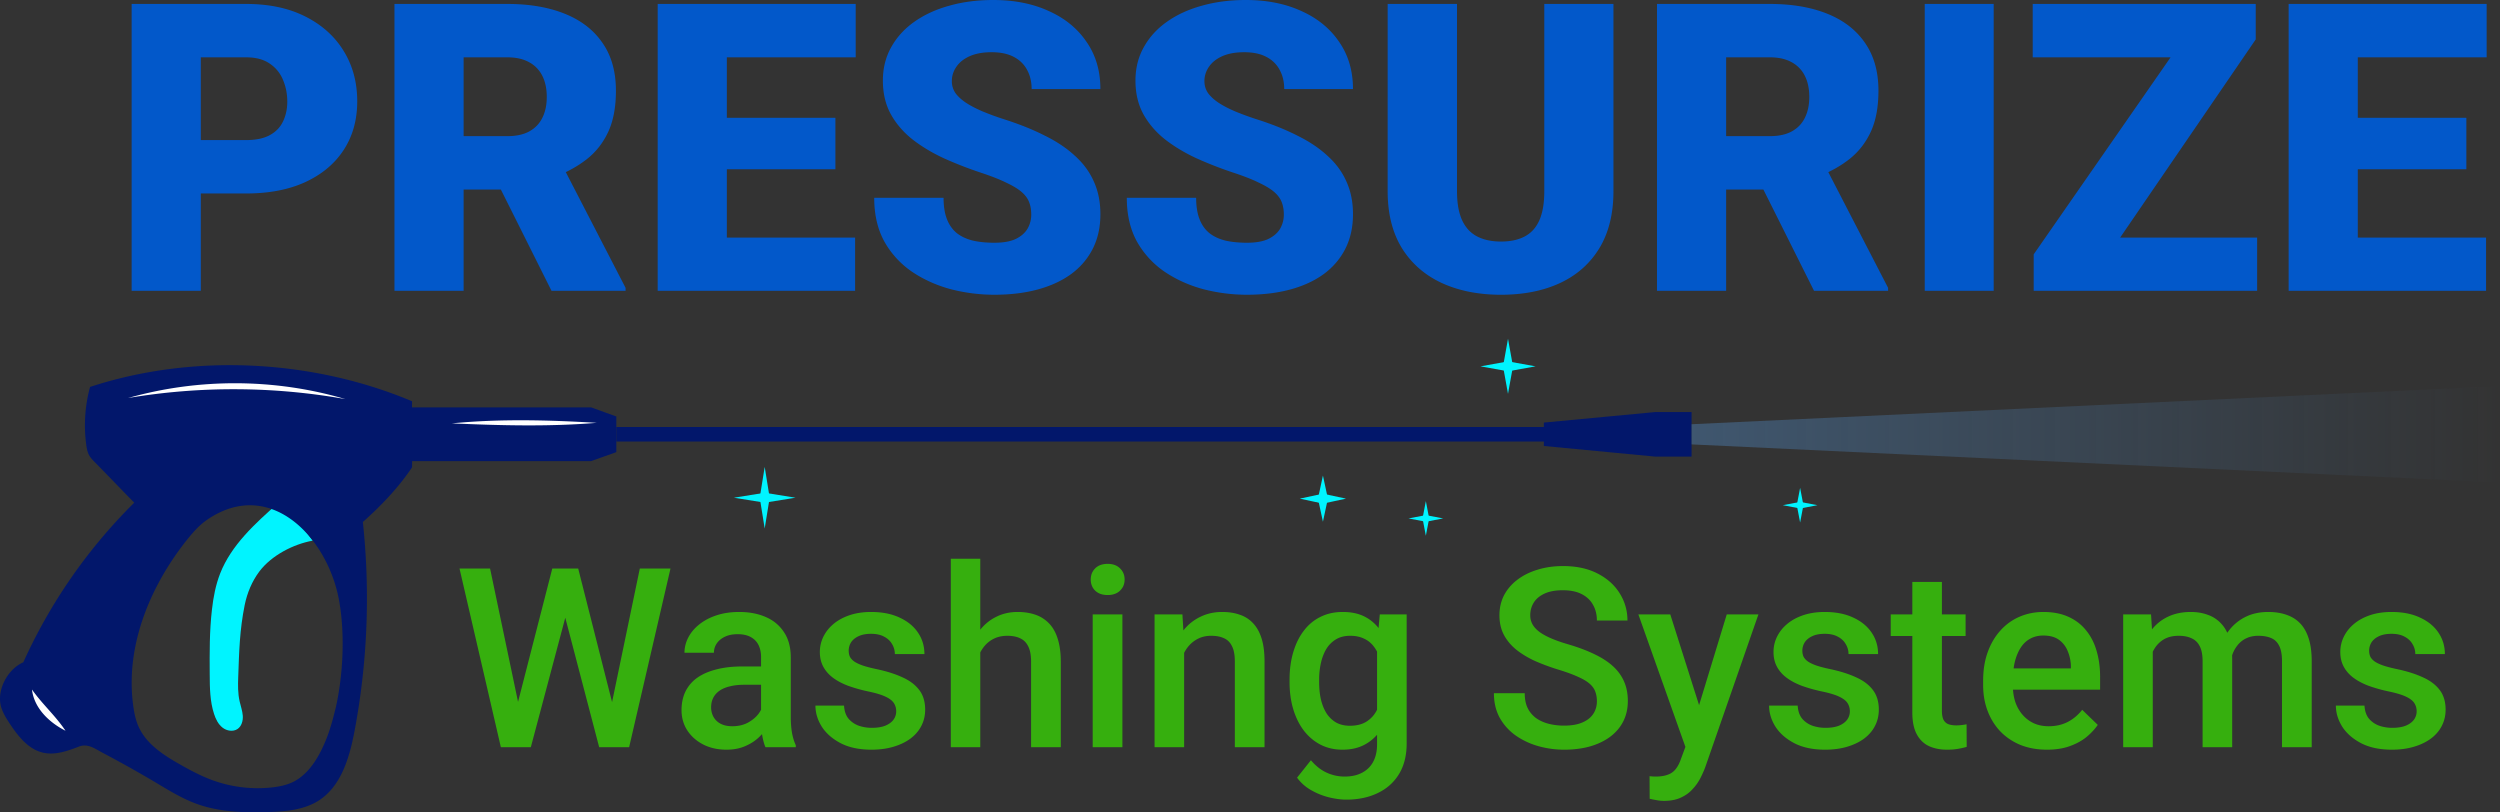
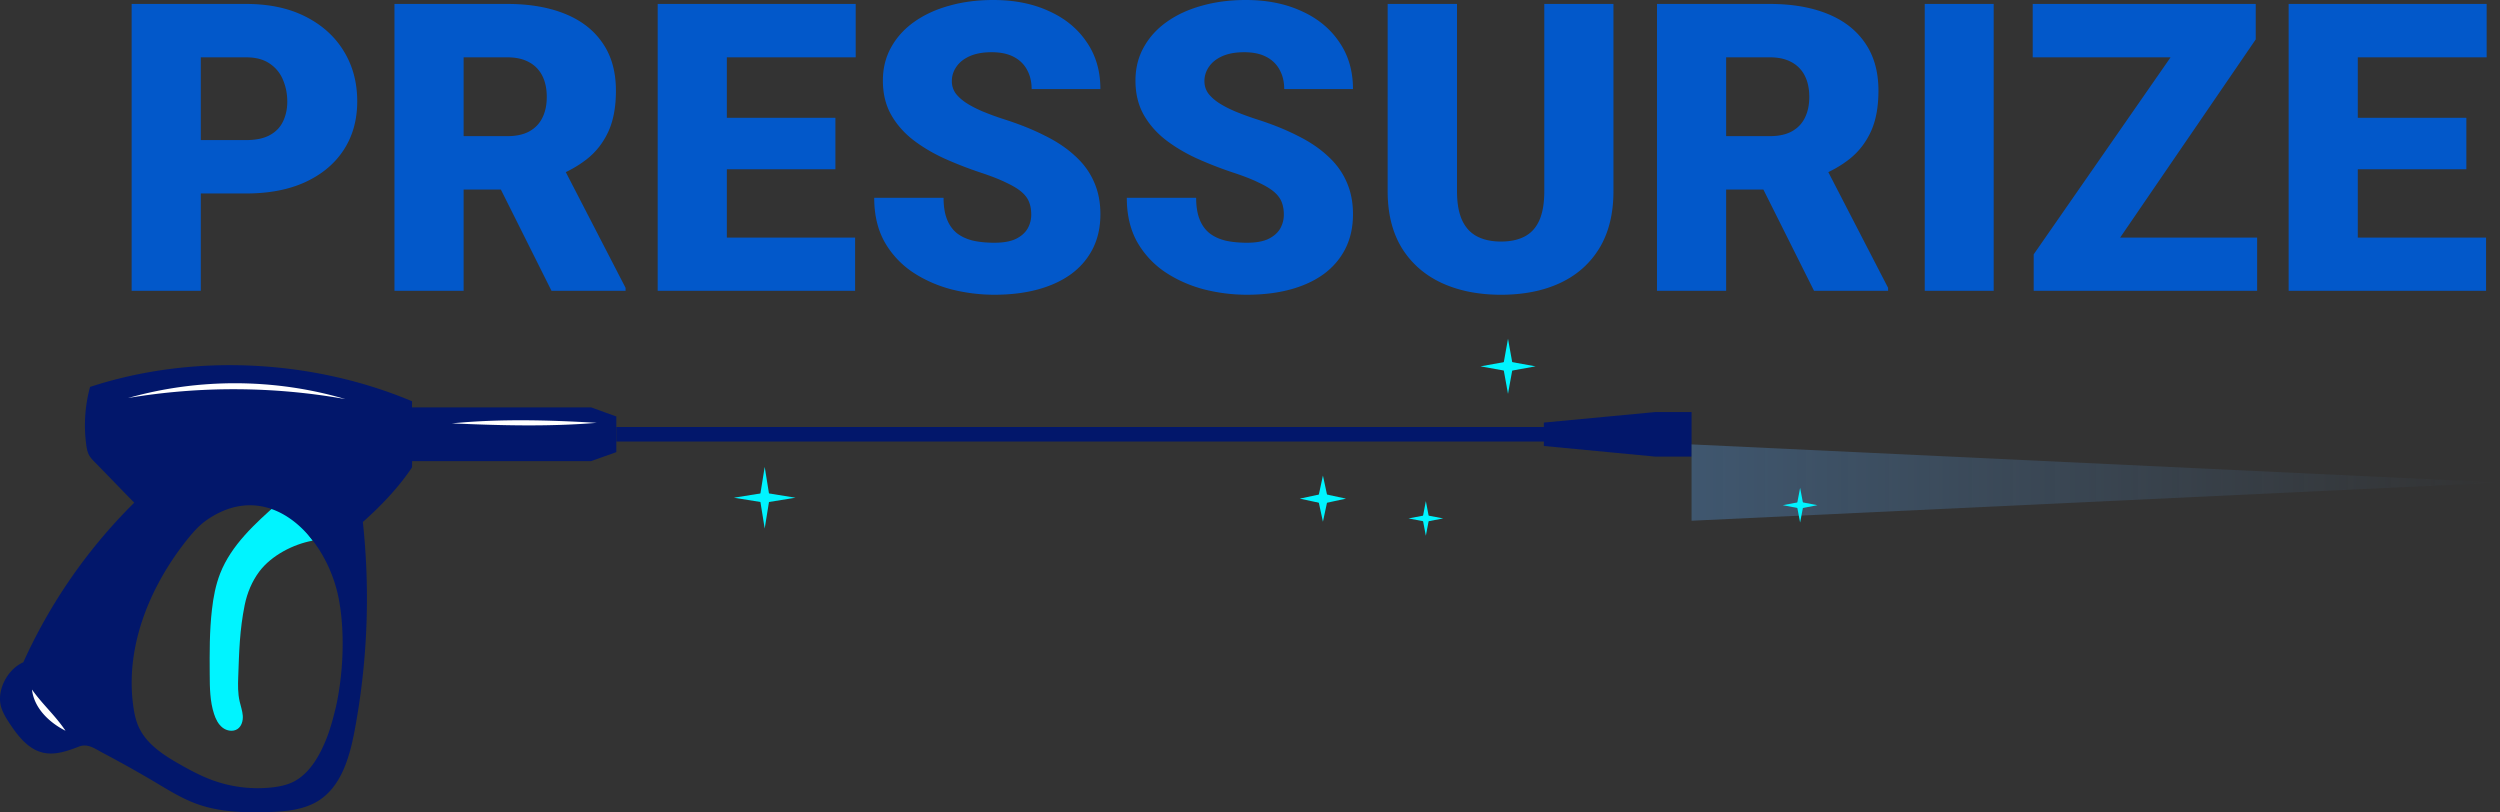
<svg xmlns="http://www.w3.org/2000/svg" width="554" height="180" fill="none">
  <rect width="100%" height="100%" fill="#333333" stroke="none" />
  <path d="M54.537 42.874H38.732V31.042h15.805c2.154 0 3.9-.363 5.24-1.091 1.339-.728 2.314-1.732 2.925-3.013.64-1.31.96-2.78.96-4.41 0-1.746-.32-3.361-.96-4.846a7.82 7.82 0 0 0-2.925-3.58c-1.34-.931-3.086-1.397-5.24-1.397H44.496v51.738H29.17V.873h25.366c5.094 0 9.475.932 13.142 2.794 3.697 1.863 6.535 4.425 8.514 7.685 1.98 3.23 2.969 6.927 2.969 11.09 0 4.104-.99 7.684-2.97 10.74-1.978 3.056-4.816 5.443-8.513 7.16-3.667 1.688-8.048 2.532-13.142 2.532ZM87.414.873h25.017c4.89 0 9.14.728 12.749 2.183 3.609 1.456 6.389 3.61 8.339 6.462 1.979 2.852 2.969 6.374 2.969 10.566 0 3.638-.568 6.68-1.703 9.125-1.135 2.445-2.721 4.468-4.759 6.069-2.008 1.571-4.351 2.867-7.029 3.885l-5.021 2.838h-21l-.088-11.832h15.543c1.95 0 3.566-.349 4.846-1.048 1.281-.698 2.242-1.688 2.882-2.968.669-1.31 1.004-2.867 1.004-4.672 0-1.834-.335-3.406-1.004-4.715a6.905 6.905 0 0 0-2.969-3.013c-1.281-.699-2.867-1.048-4.759-1.048h-9.693v51.738H87.414V.873Zm34.797 63.57-14.059-28.118 16.242-.087 14.233 27.55v.655h-16.416ZM189.491 52.654v11.789h-33.88V52.654h33.88ZM161.069.874v63.569h-15.325V.873h15.325Zm24.056 25.235v11.395h-29.514V26.11h29.514ZM189.622.873v11.832h-34.011V.873h34.011ZM228.524 47.546c0-.99-.146-1.877-.437-2.663-.291-.815-.829-1.572-1.615-2.27-.786-.7-1.921-1.398-3.406-2.096-1.455-.728-3.376-1.485-5.763-2.27a86.113 86.113 0 0 1-8.077-3.144c-2.591-1.194-4.905-2.576-6.942-4.148-2.038-1.6-3.653-3.464-4.846-5.588-1.194-2.154-1.791-4.658-1.791-7.51 0-2.736.612-5.195 1.834-7.378 1.223-2.213 2.925-4.09 5.108-5.633 2.213-1.571 4.803-2.765 7.772-3.58C213.33.422 216.575 0 220.097 0c4.657 0 8.761.815 12.312 2.445 3.581 1.6 6.375 3.886 8.383 6.855 2.038 2.94 3.056 6.418 3.056 10.434h-15.237c0-1.6-.335-3.012-1.004-4.235-.641-1.222-1.616-2.183-2.925-2.881-1.31-.699-2.955-1.048-4.934-1.048-1.921 0-3.537.291-4.846.873-1.31.582-2.3 1.368-2.969 2.358a5.447 5.447 0 0 0-1.004 3.187c0 .96.262 1.834.785 2.62.553.756 1.325 1.47 2.314 2.139 1.019.67 2.242 1.31 3.668 1.921a61.121 61.121 0 0 0 4.89 1.79c3.376 1.077 6.374 2.285 8.994 3.624 2.649 1.31 4.875 2.809 6.68 4.497 1.834 1.659 3.216 3.551 4.148 5.676.96 2.125 1.44 4.526 1.44 7.204 0 2.852-.553 5.384-1.659 7.597-1.106 2.212-2.692 4.09-4.759 5.632-2.066 1.513-4.54 2.663-7.422 3.449-2.881.786-6.098 1.179-9.649 1.179-3.26 0-6.476-.408-9.649-1.223-3.143-.844-5.996-2.125-8.557-3.842a19.896 19.896 0 0 1-6.156-6.68c-1.514-2.736-2.271-5.981-2.271-9.736h15.369c0 1.863.247 3.434.742 4.715.495 1.28 1.223 2.314 2.183 3.1.961.757 2.139 1.31 3.537 1.66 1.397.32 2.998.48 4.802.48 1.95 0 3.522-.277 4.716-.83 1.193-.582 2.066-1.339 2.619-2.27.553-.96.83-2.009.83-3.144ZM284.496 47.546c0-.99-.145-1.877-.436-2.663-.292-.815-.83-1.572-1.616-2.27-.786-.7-1.921-1.398-3.405-2.096-1.456-.728-3.377-1.485-5.764-2.27a86.22 86.22 0 0 1-8.077-3.144c-2.59-1.194-4.904-2.576-6.942-4.148-2.037-1.6-3.653-3.464-4.846-5.588-1.193-2.154-1.79-4.658-1.79-7.51 0-2.736.611-5.195 1.834-7.378 1.222-2.213 2.925-4.09 5.108-5.633 2.212-1.571 4.803-2.765 7.771-3.58C269.302.422 272.548 0 276.07 0c4.657 0 8.761.815 12.312 2.445 3.58 1.6 6.374 3.886 8.383 6.855 2.037 2.94 3.056 6.418 3.056 10.434h-15.238c0-1.6-.334-3.012-1.004-4.235-.64-1.222-1.615-2.183-2.925-2.881-1.31-.699-2.954-1.048-4.934-1.048-1.921 0-3.536.291-4.846.873-1.31.582-2.299 1.368-2.969 2.358a5.454 5.454 0 0 0-1.004 3.187c0 .96.262 1.834.786 2.62.553.756 1.324 1.47 2.314 2.139 1.019.67 2.241 1.31 3.667 1.921a61.408 61.408 0 0 0 4.89 1.79c3.377 1.077 6.375 2.285 8.994 3.624 2.649 1.31 4.876 2.809 6.68 4.497 1.834 1.659 3.217 3.551 4.148 5.676.961 2.125 1.441 4.526 1.441 7.204 0 2.852-.553 5.384-1.659 7.597-1.106 2.212-2.693 4.09-4.759 5.632-2.067 1.513-4.541 2.663-7.422 3.449-2.882.786-6.098 1.179-9.649 1.179-3.26 0-6.477-.408-9.649-1.223-3.144-.844-5.996-2.125-8.558-3.842a19.917 19.917 0 0 1-6.156-6.68c-1.513-2.736-2.27-5.981-2.27-9.736h15.368c0 1.863.248 3.434.743 4.715.494 1.28 1.222 2.314 2.183 3.1.96.757 2.139 1.31 3.536 1.66 1.397.32 2.998.48 4.803.48 1.95 0 3.522-.277 4.715-.83 1.193-.582 2.067-1.339 2.62-2.27a6.19 6.19 0 0 0 .829-3.144ZM342.215.873h15.325v41.521c0 4.948-1.033 9.14-3.1 12.574-2.067 3.406-4.963 5.982-8.688 7.728-3.726 1.747-8.107 2.62-13.142 2.62-4.977 0-9.358-.873-13.142-2.62-3.755-1.746-6.695-4.322-8.819-7.728-2.096-3.434-3.144-7.626-3.144-12.574V.874h15.369v41.52c0 2.62.378 4.76 1.135 6.418.757 1.63 1.863 2.824 3.318 3.58 1.455.757 3.216 1.136 5.283 1.136 2.095 0 3.856-.379 5.283-1.136 1.426-.756 2.503-1.95 3.231-3.58.727-1.659 1.091-3.798 1.091-6.418V.874ZM367.189.873h25.017c4.89 0 9.14.728 12.749 2.183 3.609 1.456 6.389 3.61 8.339 6.462 1.979 2.852 2.969 6.374 2.969 10.566 0 3.638-.568 6.68-1.703 9.125-1.135 2.445-2.721 4.468-4.759 6.069-2.008 1.571-4.351 2.867-7.029 3.885l-5.021 2.838H376.75l-.087-11.832h15.543c1.95 0 3.566-.349 4.846-1.048 1.281-.698 2.242-1.688 2.882-2.968.669-1.31 1.004-2.867 1.004-4.672 0-1.834-.335-3.406-1.004-4.715a6.905 6.905 0 0 0-2.969-3.013c-1.281-.699-2.867-1.048-4.759-1.048h-9.693v51.738h-15.324V.873Zm34.797 63.57-14.059-28.118 16.242-.087 14.233 27.55v.655h-16.416ZM441.804.873v63.57h-15.281V.873h15.281ZM500.178 52.654v11.789H454.16V52.654h46.018Zm-.306-43.922-38.115 55.71h-11.09v-8.077L489.219.873h10.653v7.86ZM494.939.873v11.832h-44.49V.873h44.49ZM550.911 52.654v11.789h-33.88V52.654h33.88ZM522.488.874v63.569h-15.324V.873h15.324Zm24.057 25.235v11.395h-29.514V26.11h29.514ZM551.042.873v11.832h-34.011V.873h34.011Z" fill="#0258CA" />
-   <path d="m114.501 156.692 7.887-30.707h4.135l-.463 7.915-8.431 31.686h-4.298l1.17-8.894Zm-5.902-30.707 6.391 30.462.572 9.139h-4.57l-9.165-39.601h6.772Zm26.872 30.38 6.31-30.38h6.799l-9.166 39.601h-4.569l.626-9.221Zm-7.344-30.38 7.806 30.788 1.142 8.813h-4.297l-8.295-31.686-.436-7.915h4.08ZM168.653 159.684v-14.035c0-1.051-.191-1.958-.572-2.72-.38-.761-.961-1.35-1.74-1.767-.762-.417-1.723-.626-2.883-.626-1.07 0-1.995.181-2.775.544-.779.363-1.387.852-1.822 1.469a3.542 3.542 0 0 0-.653 2.094h-6.527c0-1.16.281-2.285.843-3.373.562-1.088 1.378-2.058 2.448-2.91 1.07-.852 2.348-1.523 3.835-2.012 1.487-.49 3.155-.735 5.004-.735 2.212 0 4.171.372 5.875 1.115 1.723.744 3.073 1.868 4.053 3.373.997 1.487 1.496 3.354 1.496 5.603v13.082c0 1.342.09 2.548.271 3.617.2 1.052.481 1.968.844 2.747v.436h-6.718c-.309-.708-.553-1.605-.735-2.693a22.011 22.011 0 0 1-.244-3.209Zm.951-11.995.055 4.053h-4.705c-1.215 0-2.285.118-3.21.353-.925.218-1.695.544-2.312.979-.616.436-1.079.961-1.387 1.578-.308.616-.462 1.314-.462 2.094 0 .78.181 1.496.544 2.149.362.634.888 1.133 1.577 1.496.707.362 1.56.544 2.557.544 1.342 0 2.511-.272 3.509-.816 1.015-.562 1.813-1.242 2.393-2.04.58-.816.888-1.587.925-2.312l2.121 2.91c-.217.744-.589 1.541-1.115 2.394-.526.852-1.215 1.668-2.067 2.448-.834.761-1.84 1.387-3.019 1.876-1.16.49-2.502.735-4.025.735-1.922 0-3.636-.381-5.141-1.143-1.505-.779-2.683-1.822-3.536-3.128-.852-1.323-1.278-2.819-1.278-4.487 0-1.56.29-2.938.87-4.134a8.113 8.113 0 0 1 2.611-3.047c1.161-.816 2.575-1.432 4.243-1.849 1.669-.435 3.572-.653 5.712-.653h5.14ZM198.598 157.617c0-.653-.163-1.243-.49-1.768-.326-.544-.952-1.034-1.876-1.469-.907-.435-2.249-.834-4.026-1.197a34.527 34.527 0 0 1-4.297-1.224c-1.288-.489-2.394-1.079-3.318-1.768-.925-.689-1.641-1.505-2.149-2.447-.508-.943-.762-2.031-.762-3.264 0-1.197.263-2.33.789-3.4.526-1.07 1.279-2.013 2.258-2.829.979-.816 2.166-1.459 3.563-1.931 1.414-.471 2.991-.707 4.732-.707 2.466 0 4.578.417 6.337 1.251 1.777.816 3.137 1.931 4.08 3.346.943 1.396 1.414 2.973 1.414 4.732h-6.554c0-.78-.2-1.505-.599-2.176-.381-.689-.961-1.242-1.74-1.659-.78-.435-1.759-.653-2.938-.653-1.124 0-2.058.182-2.801.544-.726.345-1.27.798-1.632 1.36a3.469 3.469 0 0 0-.517 1.85c0 .489.091.934.272 1.333.2.38.526.734.979 1.06.453.308 1.07.599 1.85.871.797.272 1.795.534 2.991.788 2.249.472 4.18 1.079 5.794 1.823 1.632.725 2.883 1.668 3.753 2.828.87 1.143 1.306 2.593 1.306 4.352 0 1.305-.281 2.502-.844 3.59-.544 1.07-1.341 2.004-2.393 2.802-1.052.779-2.312 1.387-3.781 1.822-1.45.435-3.082.653-4.895.653-2.666 0-4.923-.472-6.773-1.415-1.849-.961-3.254-2.185-4.215-3.672-.943-1.504-1.415-3.064-1.415-4.678h6.338c.072 1.215.408 2.185 1.006 2.911a5.399 5.399 0 0 0 2.285 1.55 8.971 8.971 0 0 0 2.855.462c1.179 0 2.167-.154 2.965-.462.798-.326 1.405-.762 1.822-1.306a3.113 3.113 0 0 0 .626-1.903ZM217.229 123.809v41.777h-6.528v-41.777h6.528Zm-1.143 25.974-2.121-.027c.018-2.031.299-3.907.843-5.63.562-1.722 1.342-3.218 2.339-4.488 1.015-1.287 2.23-2.275 3.645-2.964 1.414-.707 2.982-1.061 4.705-1.061 1.45 0 2.756.2 3.916.599a7.472 7.472 0 0 1 3.047 1.931c.852.87 1.495 2.012 1.931 3.427.453 1.396.68 3.1.68 5.113v18.903h-6.582v-18.958c0-1.414-.209-2.538-.626-3.372-.399-.834-.988-1.433-1.768-1.795-.78-.381-1.731-.571-2.856-.571-1.178 0-2.221.235-3.127.707a6.524 6.524 0 0 0-2.231 1.931c-.598.816-1.051 1.759-1.36 2.828a13.057 13.057 0 0 0-.435 3.427ZM248.724 136.157v29.429h-6.582v-29.429h6.582Zm-7.017-7.724c0-.997.326-1.822.979-2.475.671-.671 1.596-1.007 2.774-1.007 1.161 0 2.076.336 2.747 1.007.671.653 1.007 1.478 1.007 2.475 0 .979-.336 1.795-1.007 2.448-.671.652-1.586.979-2.747.979-1.178 0-2.103-.327-2.774-.979-.653-.653-.979-1.469-.979-2.448ZM262.405 142.44v23.146h-6.555v-29.429h6.174l.381 6.283Zm-1.17 7.343-2.121-.027c.018-2.085.308-3.998.87-5.739.58-1.74 1.378-3.236 2.394-4.487a10.555 10.555 0 0 1 3.699-2.883c1.432-.689 3.028-1.034 4.786-1.034 1.415 0 2.693.2 3.835.599a6.968 6.968 0 0 1 2.965 1.876c.834.871 1.469 2.004 1.904 3.4.435 1.378.653 3.073.653 5.086v19.012h-6.582v-19.039c0-1.414-.209-2.53-.626-3.346-.399-.834-.988-1.423-1.768-1.767-.761-.363-1.713-.544-2.856-.544-1.124 0-2.13.235-3.019.707a6.782 6.782 0 0 0-2.257 1.931c-.598.816-1.061 1.759-1.387 2.828a11.67 11.67 0 0 0-.49 3.427ZM305.759 136.157h5.956v28.613c0 2.647-.562 4.895-1.686 6.745-1.124 1.849-2.693 3.255-4.705 4.216-2.013.979-4.343 1.468-6.99 1.468-1.125 0-2.376-.163-3.754-.489a15.423 15.423 0 0 1-3.971-1.578 9.847 9.847 0 0 1-3.182-2.801l3.074-3.862c1.051 1.251 2.212 2.166 3.481 2.747a9.51 9.51 0 0 0 3.998.87c1.505 0 2.783-.281 3.835-.843a5.695 5.695 0 0 0 2.475-2.421c.58-1.07.87-2.375.87-3.916v-22.085l.599-6.664Zm-19.991 15.041v-.571c0-2.231.272-4.261.816-6.093.544-1.849 1.324-3.436 2.339-4.76 1.015-1.341 2.248-2.366 3.699-3.073 1.451-.725 3.092-1.088 4.923-1.088 1.904 0 3.527.345 4.868 1.034 1.36.689 2.493 1.677 3.4 2.964.907 1.27 1.614 2.793 2.122 4.57.525 1.758.915 3.717 1.169 5.874v1.823c-.236 2.103-.635 4.025-1.197 5.766-.562 1.74-1.305 3.245-2.23 4.515a9.52 9.52 0 0 1-3.427 2.937c-1.342.689-2.928 1.034-4.76 1.034-1.795 0-3.417-.372-4.868-1.116-1.432-.743-2.665-1.786-3.699-3.127-1.015-1.342-1.795-2.92-2.339-4.733-.544-1.831-.816-3.817-.816-5.956Zm6.555-.571v.571c0 1.342.127 2.593.381 3.753.272 1.161.68 2.185 1.223 3.073a6.425 6.425 0 0 0 2.122 2.068c.87.489 1.895.734 3.073.734 1.542 0 2.802-.326 3.781-.979a6.343 6.343 0 0 0 2.285-2.638c.544-1.125.924-2.376 1.142-3.754v-4.923a12.046 12.046 0 0 0-.68-2.991 7.998 7.998 0 0 0-1.333-2.421 5.567 5.567 0 0 0-2.121-1.632c-.852-.399-1.859-.598-3.019-.598-1.179 0-2.203.253-3.074.761a6.249 6.249 0 0 0-2.148 2.094c-.544.889-.952 1.922-1.224 3.101a16.786 16.786 0 0 0-.408 3.781ZM353.872 155.386c0-.816-.127-1.541-.38-2.176-.236-.634-.662-1.214-1.279-1.74-.616-.526-1.487-1.034-2.611-1.523-1.106-.508-2.52-1.025-4.243-1.551a47.103 47.103 0 0 1-5.222-1.931c-1.577-.725-2.955-1.559-4.134-2.502-1.178-.961-2.094-2.058-2.747-3.291-.653-1.251-.979-2.693-.979-4.324 0-1.614.335-3.083 1.006-4.407.689-1.323 1.659-2.466 2.911-3.427 1.269-.979 2.765-1.731 4.487-2.257 1.723-.544 3.627-.816 5.712-.816 2.937 0 5.467.544 7.588 1.632 2.14 1.088 3.781 2.547 4.923 4.379 1.16 1.831 1.741 3.853 1.741 6.065h-6.773c0-1.305-.281-2.457-.843-3.454-.544-1.016-1.378-1.813-2.502-2.394-1.106-.58-2.511-.87-4.216-.87-1.614 0-2.955.245-4.025.734-1.07.49-1.868 1.152-2.394 1.986-.525.834-.788 1.777-.788 2.829 0 .743.172 1.423.516 2.039.345.599.871 1.161 1.578 1.687.707.507 1.596.988 2.665 1.441 1.07.453 2.33.889 3.781 1.306 2.194.652 4.107 1.378 5.739 2.176 1.632.779 2.992 1.668 4.08 2.665 1.087.997 1.903 2.13 2.447 3.4.544 1.251.816 2.674.816 4.27 0 1.668-.335 3.173-1.006 4.515-.671 1.323-1.632 2.457-2.883 3.4-1.233.924-2.72 1.64-4.461 2.148-1.722.49-3.644.735-5.766.735a21.17 21.17 0 0 1-5.63-.762 16.603 16.603 0 0 1-5.004-2.312 11.947 11.947 0 0 1-3.59-3.916c-.889-1.578-1.333-3.418-1.333-5.522h6.827c0 1.288.217 2.385.653 3.291a6.065 6.065 0 0 0 1.876 2.231c.798.562 1.723.979 2.774 1.251 1.07.272 2.213.408 3.427.408 1.596 0 2.929-.227 3.999-.68 1.088-.454 1.903-1.088 2.447-1.904.544-.816.816-1.759.816-2.829ZM374.652 162.376l7.996-26.219h7.017l-11.804 33.916a22.909 22.909 0 0 1-1.061 2.367 10.718 10.718 0 0 1-1.713 2.42c-.689.78-1.55 1.405-2.584 1.877-1.033.489-2.285.734-3.753.734-.58 0-1.143-.054-1.687-.163a27.425 27.425 0 0 1-1.495-.299l-.028-5.005c.182.019.399.037.653.055.272.018.49.027.653.027 1.088 0 1.994-.136 2.72-.408a3.778 3.778 0 0 0 1.768-1.251c.471-.58.87-1.36 1.196-2.339l2.122-5.712Zm-4.515-26.219 6.99 22.031 1.169 6.908-4.542 1.17-10.689-30.109h7.072ZM409.928 157.617c0-.653-.163-1.243-.49-1.768-.326-.544-.952-1.034-1.876-1.469-.907-.435-2.249-.834-4.026-1.197a34.527 34.527 0 0 1-4.297-1.224c-1.287-.489-2.394-1.079-3.318-1.768-.925-.689-1.641-1.505-2.149-2.447-.508-.943-.761-2.031-.761-3.264 0-1.197.262-2.33.788-3.4.526-1.07 1.279-2.013 2.258-2.829.979-.816 2.167-1.459 3.563-1.931 1.414-.471 2.992-.707 4.732-.707 2.466 0 4.579.417 6.337 1.251 1.777.816 3.137 1.931 4.08 3.346.943 1.396 1.414 2.973 1.414 4.732h-6.554c0-.78-.2-1.505-.599-2.176-.38-.689-.961-1.242-1.74-1.659-.78-.435-1.759-.653-2.938-.653-1.124 0-2.058.182-2.801.544-.725.345-1.269.798-1.632 1.36a3.469 3.469 0 0 0-.517 1.85c0 .489.091.934.272 1.333.2.38.526.734.979 1.06.454.308 1.07.599 1.85.871.798.272 1.795.534 2.992.788 2.248.472 4.179 1.079 5.793 1.823 1.632.725 2.883 1.668 3.753 2.828.87 1.143 1.306 2.593 1.306 4.352 0 1.305-.281 2.502-.844 3.59-.543 1.07-1.341 2.004-2.393 2.802-1.052.779-2.312 1.387-3.781 1.822-1.45.435-3.082.653-4.895.653-2.666 0-4.923-.472-6.773-1.415-1.849-.961-3.254-2.185-4.215-3.672-.943-1.504-1.415-3.064-1.415-4.678h6.338c.072 1.215.408 2.185 1.006 2.911a5.399 5.399 0 0 0 2.285 1.55 8.971 8.971 0 0 0 2.855.462c1.179 0 2.167-.154 2.965-.462.798-.326 1.405-.762 1.822-1.306a3.113 3.113 0 0 0 .626-1.903ZM435.576 136.157v4.787h-16.591v-4.787h16.591Zm-11.804-7.207h6.554v28.503c0 .907.127 1.605.381 2.095.272.471.644.788 1.115.952.472.163 1.025.244 1.659.244.454 0 .889-.027 1.306-.081.417-.055.752-.109 1.006-.163l.028 5.004c-.544.163-1.179.308-1.904.435-.707.127-1.523.191-2.448.191-1.505 0-2.838-.263-3.998-.789-1.161-.544-2.067-1.424-2.72-2.638-.653-1.215-.979-2.829-.979-4.842V128.95ZM453.608 166.13c-2.176 0-4.143-.354-5.902-1.061-1.741-.725-3.227-1.732-4.46-3.019-1.215-1.288-2.149-2.802-2.802-4.542-.653-1.741-.979-3.618-.979-5.63v-1.088c0-2.303.336-4.388 1.006-6.256.671-1.867 1.605-3.463 2.802-4.787a12.047 12.047 0 0 1 4.243-3.073c1.632-.707 3.4-1.061 5.303-1.061 2.104 0 3.944.354 5.522 1.061 1.577.707 2.883 1.704 3.916 2.992 1.052 1.269 1.832 2.783 2.339 4.542.526 1.759.789 3.699.789 5.82v2.802h-22.738v-4.706h16.265v-.516a9.207 9.207 0 0 0-.707-3.319 5.645 5.645 0 0 0-1.931-2.502c-.871-.634-2.031-.952-3.482-.952-1.088 0-2.058.236-2.91.707-.834.454-1.532 1.116-2.094 1.986-.562.87-.998 1.922-1.306 3.155-.29 1.215-.435 2.584-.435 4.107v1.088c0 1.287.172 2.484.517 3.59a8.569 8.569 0 0 0 1.577 2.856 7.485 7.485 0 0 0 2.503 1.931c.979.453 2.094.68 3.345.68 1.577 0 2.983-.318 4.216-.952 1.233-.635 2.302-1.532 3.209-2.693l3.454 3.346c-.634.924-1.459 1.813-2.475 2.665-1.015.834-2.257 1.514-3.726 2.04-1.451.526-3.137.789-5.059.789ZM477.053 142.141v23.445h-6.555v-29.429h6.174l.381 5.984Zm-1.061 7.642-2.23-.027c0-2.031.254-3.907.762-5.63.507-1.722 1.251-3.218 2.23-4.488a9.806 9.806 0 0 1 3.644-2.964c1.469-.707 3.164-1.061 5.086-1.061 1.342 0 2.566.2 3.672.599a7.27 7.27 0 0 1 2.91 1.822c.835.834 1.469 1.904 1.904 3.209.454 1.306.68 2.883.68 4.733v19.61h-6.555v-19.039c0-1.433-.217-2.557-.652-3.373-.417-.816-1.025-1.396-1.823-1.74-.779-.363-1.713-.544-2.801-.544-1.233 0-2.285.235-3.155.707a5.935 5.935 0 0 0-2.094 1.931c-.544.816-.943 1.759-1.197 2.828a14.81 14.81 0 0 0-.381 3.427Zm18.25-1.74-3.073.68c0-1.777.245-3.454.734-5.032.508-1.596 1.242-2.992 2.203-4.188a10.332 10.332 0 0 1 3.618-2.856c1.432-.689 3.073-1.034 4.923-1.034 1.504 0 2.846.209 4.025.626 1.197.399 2.212 1.033 3.046 1.904.834.87 1.469 2.003 1.904 3.399.435 1.378.653 3.047.653 5.005v19.039h-6.582V146.52c0-1.487-.218-2.639-.653-3.455-.417-.815-1.015-1.378-1.795-1.686-.78-.326-1.714-.489-2.802-.489-1.015 0-1.912.19-2.692.571a5.33 5.33 0 0 0-1.931 1.55 6.902 6.902 0 0 0-1.197 2.258 9.668 9.668 0 0 0-.381 2.774ZM535.529 157.617c0-.653-.163-1.243-.489-1.768-.327-.544-.952-1.034-1.877-1.469-.907-.435-2.248-.834-4.025-1.197a34.544 34.544 0 0 1-4.298-1.224c-1.287-.489-2.393-1.079-3.318-1.768-.925-.689-1.641-1.505-2.149-2.447-.507-.943-.761-2.031-.761-3.264 0-1.197.263-2.33.789-3.4.525-1.07 1.278-2.013 2.257-2.829.979-.816 2.167-1.459 3.563-1.931 1.414-.471 2.992-.707 4.733-.707 2.465 0 4.578.417 6.337 1.251 1.777.816 3.137 1.931 4.079 3.346.943 1.396 1.415 2.973 1.415 4.732h-6.555c0-.78-.199-1.505-.598-2.176-.381-.689-.961-1.242-1.741-1.659-.78-.435-1.759-.653-2.937-.653-1.125 0-2.058.182-2.802.544-.725.345-1.269.798-1.632 1.36a3.478 3.478 0 0 0-.517 1.85c0 .489.091.934.272 1.333.2.38.526.734.98 1.06.453.308 1.069.599 1.849.871.798.272 1.795.534 2.992.788 2.248.472 4.179 1.079 5.793 1.823 1.632.725 2.883 1.668 3.753 2.828.871 1.143 1.306 2.593 1.306 4.352 0 1.305-.281 2.502-.843 3.59-.544 1.07-1.342 2.004-2.394 2.802-1.051.779-2.311 1.387-3.78 1.822-1.451.435-3.083.653-4.896.653-2.665 0-4.923-.472-6.772-1.415-1.85-.961-3.255-2.185-4.216-3.672-.943-1.504-1.414-3.064-1.414-4.678h6.337c.072 1.215.408 2.185 1.006 2.911a5.405 5.405 0 0 0 2.285 1.55 8.982 8.982 0 0 0 2.856.462c1.178 0 2.167-.154 2.964-.462.798-.326 1.406-.762 1.823-1.306a3.112 3.112 0 0 0 .625-1.903Z" fill="#36AF0E" />
  <path d="m136.579 100.194-5.629 1.994H90.815V90.285h40.208l5.556 2.009v7.9ZM342.119 93.642l24.67-2.33h8.062v9.865h-8.15l-24.582-2.346v-5.189Z" fill="#02176B" />
  <path d="M69.296 119.807c-4.338.792-9.132 3.284-11.8 6.802-1.641 2.169-2.726 4.793-3.268 7.446-1.129 5.6-1.232 10.247-1.437 15.963-.073 1.803-.088 3.636.308 5.395.235 1.07.63 2.11.704 3.21.073 1.099-.264 2.301-1.158 2.917-.983.674-2.404.44-3.343-.308-.938-.733-1.495-1.876-1.861-3.005-.924-2.814-.953-5.834-.968-8.795-.029-4.793-.058-9.616.499-14.38.308-2.712.82-5.423 1.817-7.974 2.478-6.303 7.71-11.023 12.768-15.523 3.195 1.817 5.482 5.321 7.74 8.238v.014Z" fill="#00F4FF" />
  <path d="M91.313 103.551c.074-5.057-.073-9.572 0-14.629-21.62-9.103-48.035-10.818-71.357-3.18a32.382 32.382 0 0 0-.835 12.884c.102.762.249 1.524.6 2.199.338.63.851 1.158 1.35 1.656 2.814 2.859 5.863 6.054 8.677 8.912a118.447 118.447 0 0 0-24.582 35.371c-3.562 1.554-6.054 6.362-4.867 10.071.425 1.319 1.173 2.491 1.935 3.635 1.833 2.741 4.075 5.585 7.3 6.318 2.653.615 5.394-.352 7.93-1.334 2.009-.777 3.518.439 5.439 1.451a261.597 261.597 0 0 1 11.565 6.479c2.946 1.759 5.878 3.577 9.103 4.749 5.028 1.832 10.51 1.979 15.86 1.818 3.84-.117 7.857-.455 11.112-2.492 5.071-3.196 6.918-9.616 8.032-15.509a158.576 158.576 0 0 0 1.833-46.276c3.972-3.518 7.974-7.696 10.905-12.123Zm-16.989 53.533c-.835 3.606-1.95 7.182-3.781 10.407-1.35 2.375-3.167 4.603-5.63 5.805-1.465.704-3.078 1.026-4.705 1.202a29.287 29.287 0 0 1-13.104-1.598c-2.536-.923-4.925-2.199-7.27-3.533-3.622-2.052-7.36-4.47-9.09-8.267-.659-1.436-.981-3.005-1.201-4.573-1.847-13.061 3.533-26.312 11.697-36.661 1.407-1.774 2.917-3.518 4.794-4.779 13.808-9.322 26.517 3.914 29.082 17.854 1.378 7.461.938 16.755-.777 24.157l-.015-.014ZM343.541 94.624H136.579v3.225h206.962v-3.225Z" fill="#02176B" />
-   <path d="m554.006 106.937-179.155-8.458v-4.47l179.155-8.458v21.386Z" fill="url(#a)" />
+   <path d="m554.006 106.937-179.155-8.458v-4.47v21.386Z" fill="url(#a)" />
  <path d="M28.37 88.204c15.611-4.442 32.586-4.368 48.153.234a141.266 141.266 0 0 0-48.153-.234ZM7.086 152.803c2.375 3.357 5.145 5.717 7.432 9.133-3.562-1.789-6.963-4.984-7.432-9.133ZM100.152 93.818c10.657-1.04 21.402-.748 32.073-.117-10.671.88-21.387.586-32.073.117Z" fill="#fff" />
  <path d="m169.457 103.463 1.1 6.831h-2.199l1.099-6.831ZM169.457 117.125l-1.099-6.831h2.199l-1.1 6.831Z" fill="#00F4FF" />
  <path d="m176.288 110.294-6.831 1.099v-2.198l6.831 1.099ZM162.627 110.294l6.83-1.099v2.198l-6.83-1.099ZM293.16 105.384l1.099 5.115h-2.199l1.1-5.115ZM293.16 115.615l-1.1-5.116h2.199l-1.099 5.116Z" fill="#00F4FF" />
  <path d="m298.275 110.499-5.115 1.1V109.4l5.115 1.099ZM288.029 110.499l5.131-1.099v2.199l-5.131-1.1ZM315.968 111.042l.733 3.84h-1.466l.733-3.84ZM315.968 118.723l-.733-3.841h1.466l-.733 3.841Z" fill="#00F4FF" />
  <path d="m319.809 114.882-3.841.733v-1.466l3.841.733ZM312.128 114.882l3.84-.733v1.466l-3.84-.733ZM398.905 108.11l.733 3.84h-1.466l.733-3.84ZM398.905 115.791l-.733-3.841h1.466l-.733 3.841Z" fill="#00F4FF" />
  <path d="m402.746 111.95-3.841.733v-1.465l3.841.732ZM395.065 111.95l3.84-.732v1.465l-3.84-.733ZM334.174 75.07l1.099 6.113h-2.199l1.1-6.113ZM334.174 87.28l-1.1-6.097h2.199l-1.099 6.097Z" fill="#00F4FF" />
  <path d="m340.286 81.183-6.112 1.099v-2.199l6.112 1.1Z" fill="#00F4FF" />
  <path d="m328.076 81.183 6.098-1.1v2.199l-6.098-1.1Z" fill="#00F4FF" />
  <defs>
    <linearGradient id="a" x1="0" y1="89.938" x2="554.006" y2="89.938" gradientUnits="userSpaceOnUse">
      <stop stop-color="#5391D1" />
      <stop offset=".11" stop-color="#5391D1" stop-opacity=".93" />
      <stop offset=".31" stop-color="#5391D1" stop-opacity=".76" />
      <stop offset=".59" stop-color="#5391D1" stop-opacity=".48" />
      <stop offset=".92" stop-color="#5391D1" stop-opacity=".09" />
      <stop offset="1" stop-color="#5391D1" stop-opacity="0" />
    </linearGradient>
  </defs>
</svg>